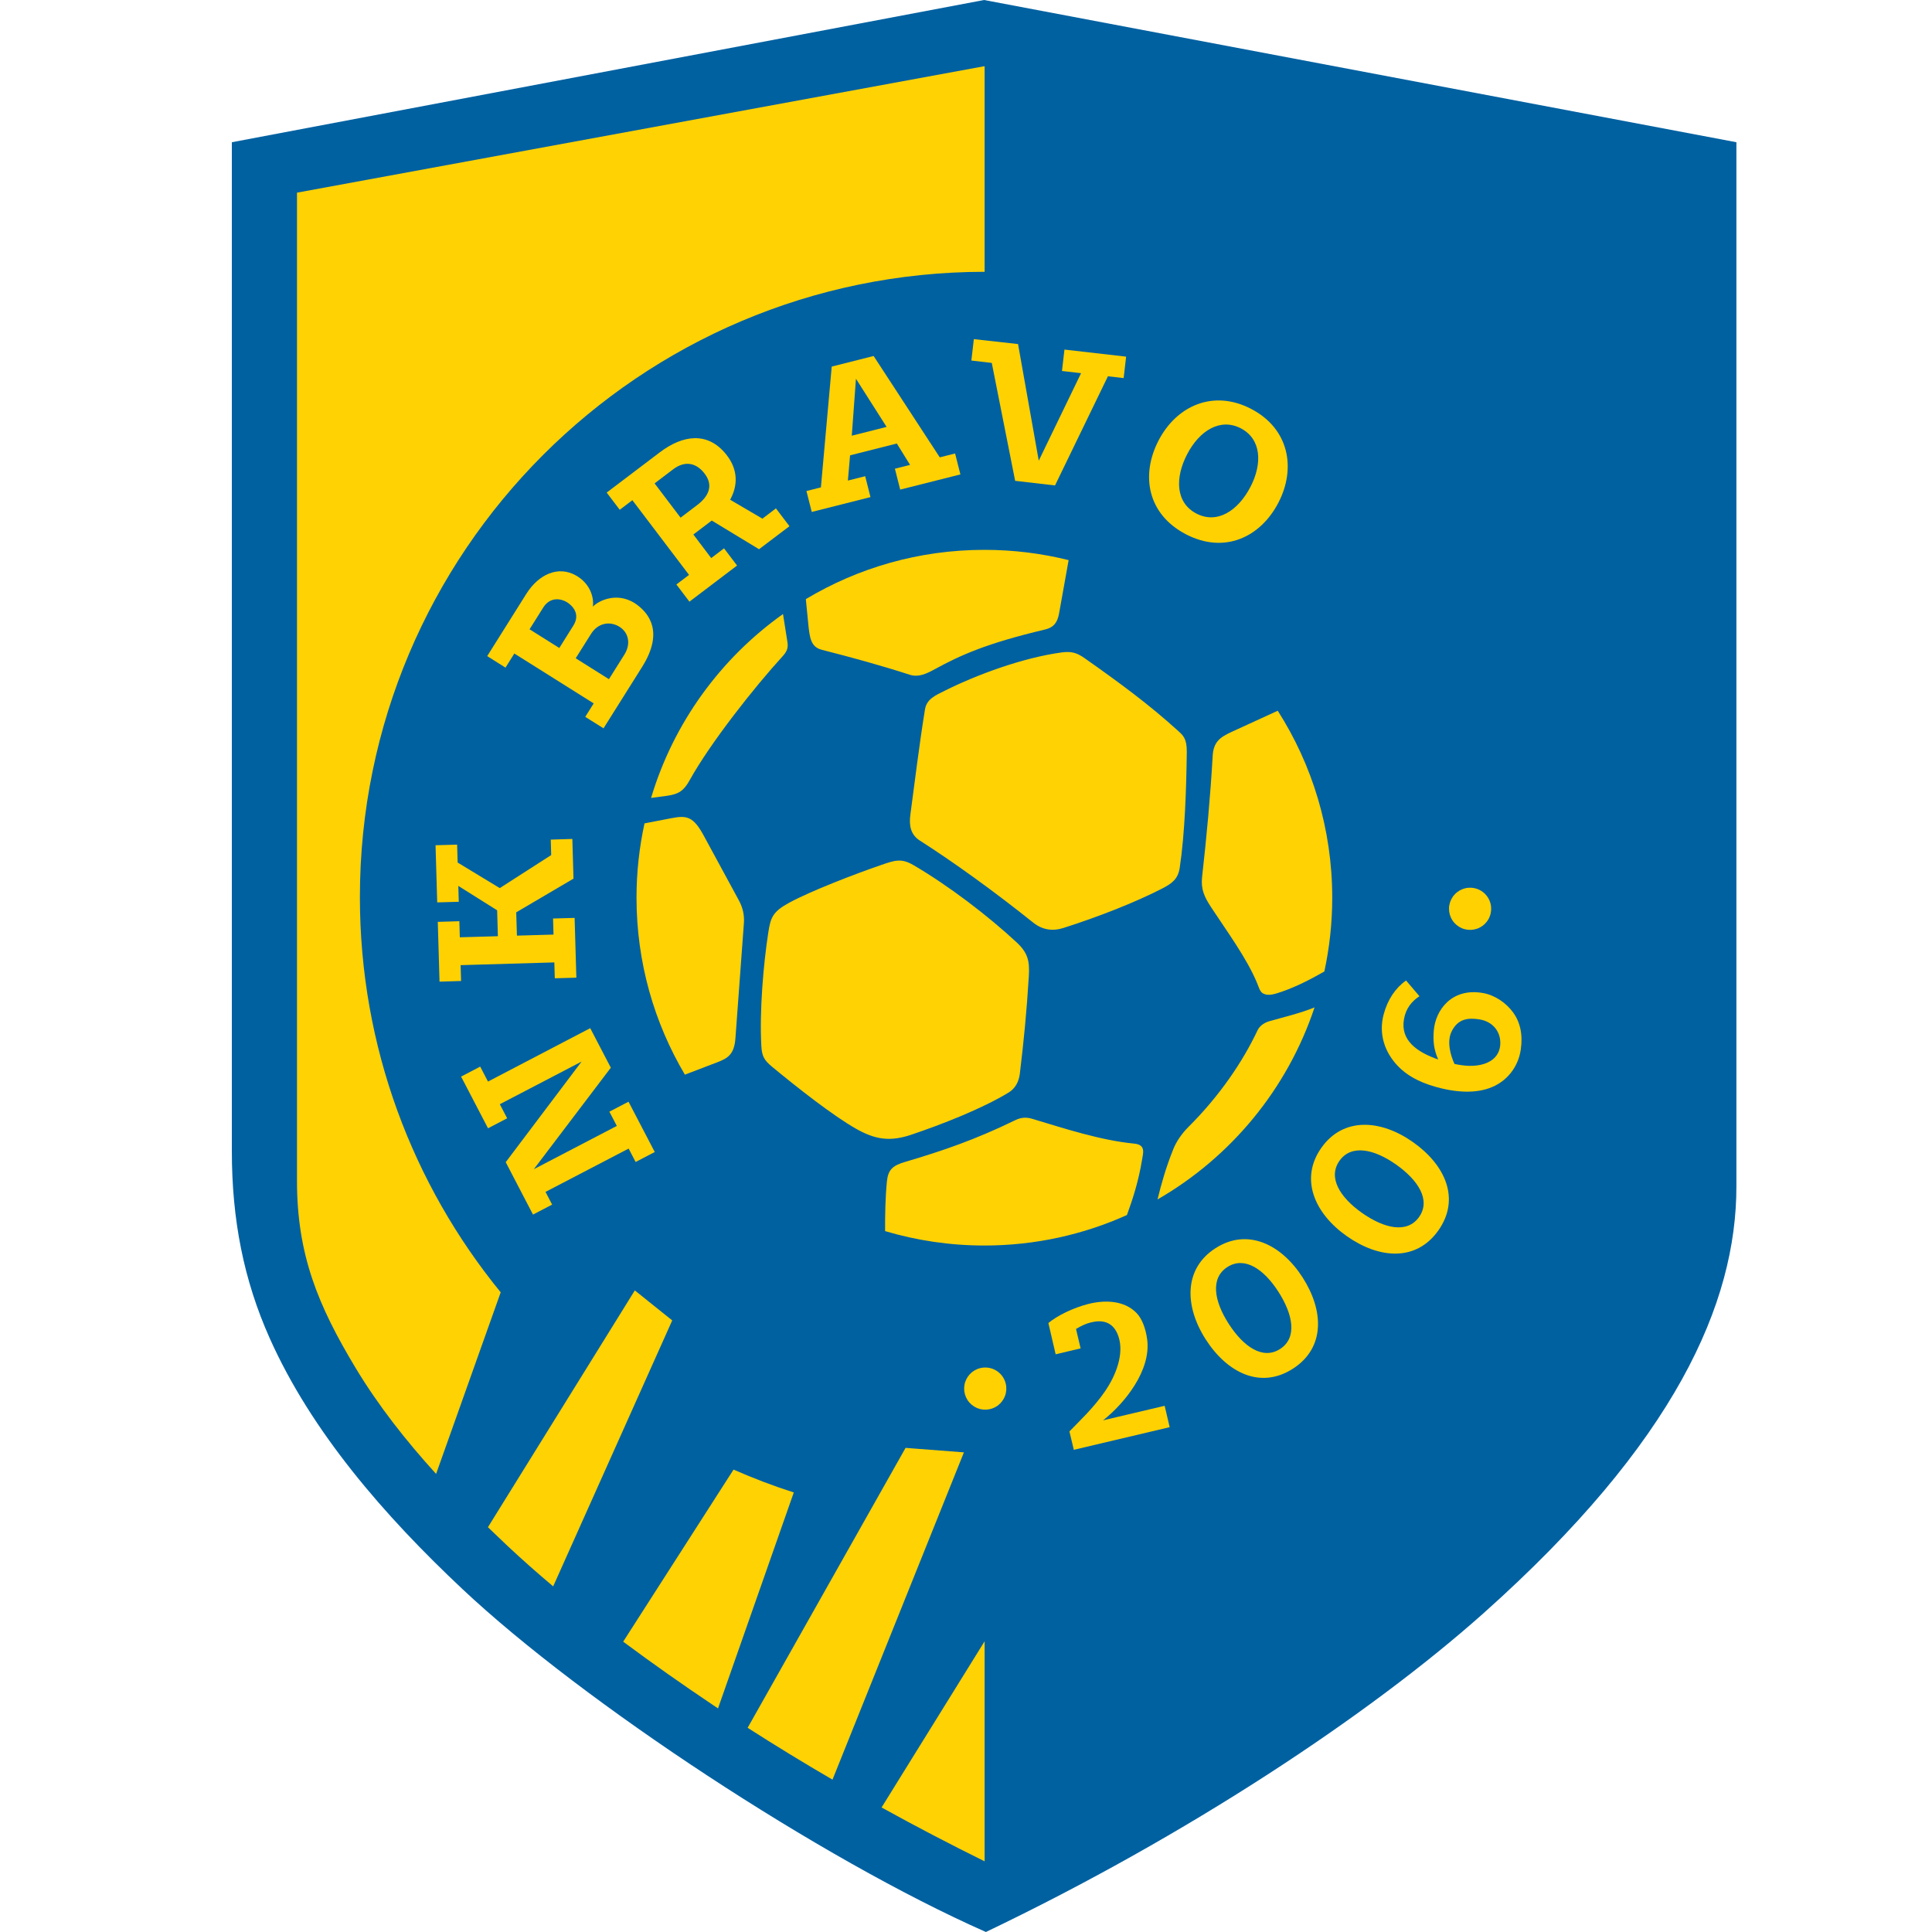
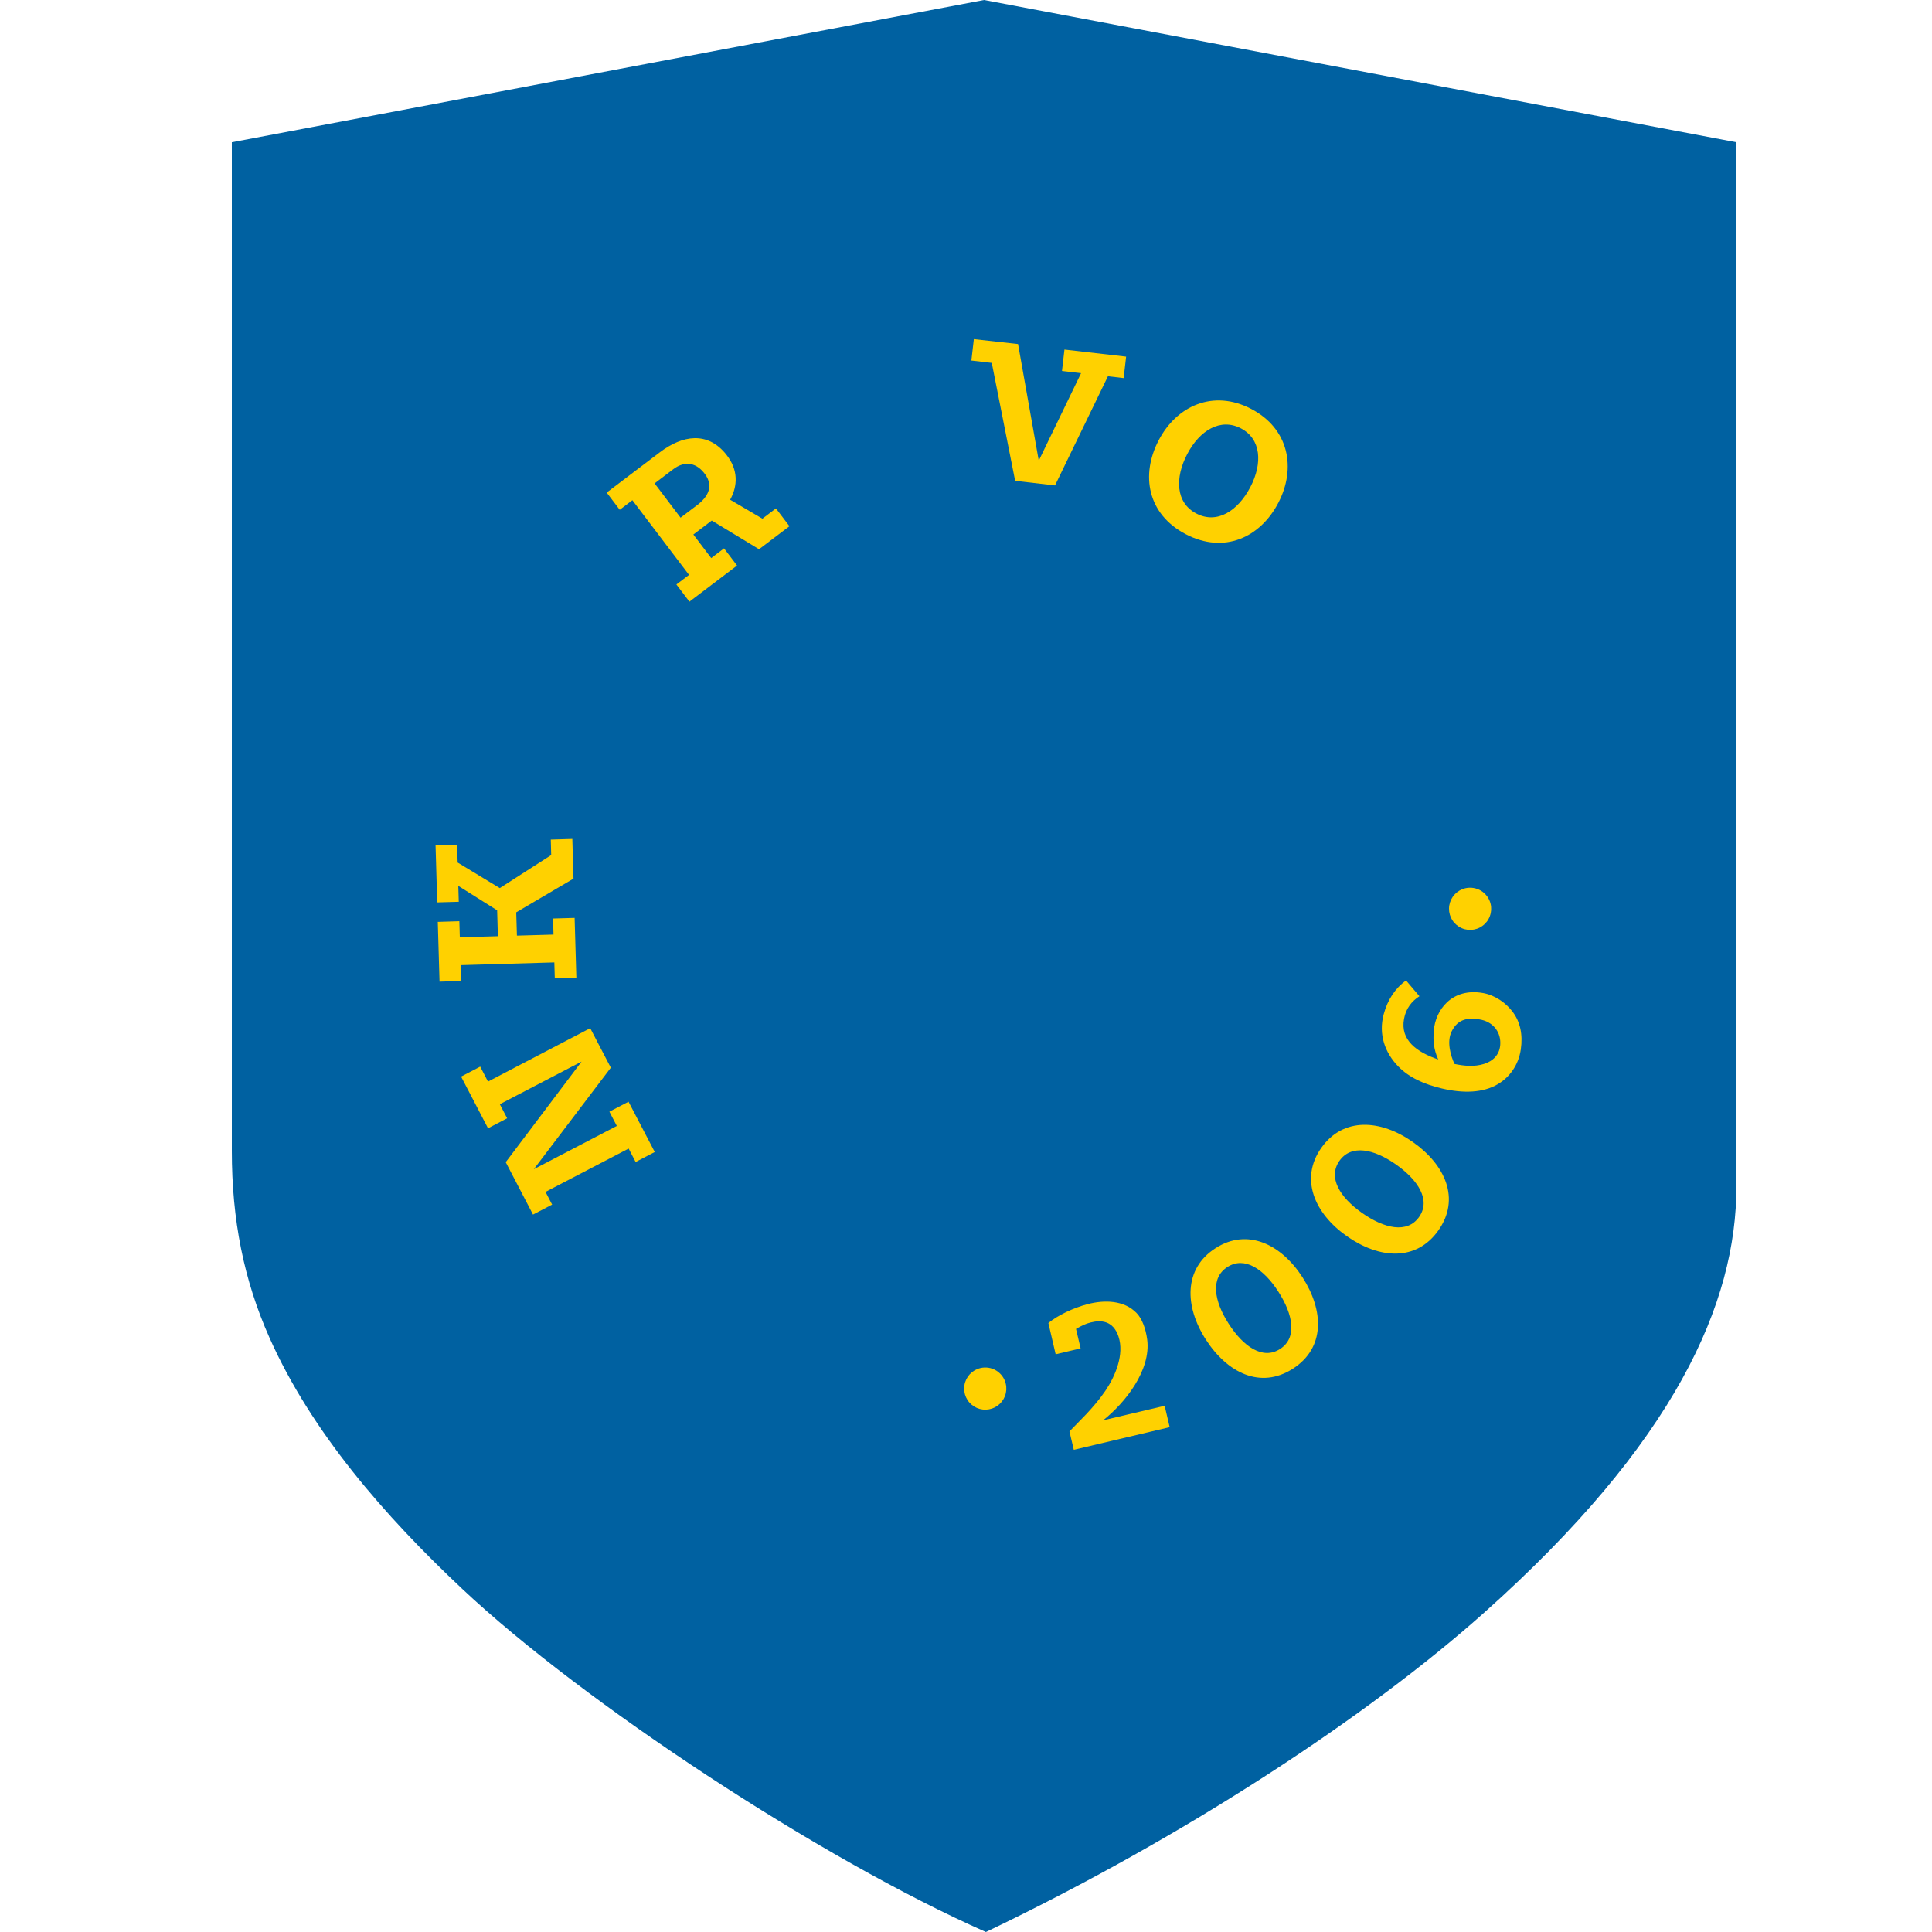
<svg xmlns="http://www.w3.org/2000/svg" width="50" height="50" viewBox="0 0 50 50" fill="none">
  <path d="M6 3.681L25.468 0L44.938 3.681V30.706C44.938 33.719 43.365 37.322 38.382 41.76C35.423 44.394 30.719 47.51 25.515 50C21.245 48.113 15.088 44.057 11.969 41.126C9.946 39.226 8.059 37.054 6.978 34.629C6.307 33.125 6 31.566 6 29.785V3.681Z" fill="#0061A1" />
-   <path d="M25.482 1.718L25.466 1.715L7.686 4.986V30.559C7.686 32.471 8.23 33.787 9.206 35.407C9.792 36.38 10.512 37.292 11.286 38.145L12.958 33.445C10.681 30.657 9.314 27.096 9.314 23.217C9.314 14.286 16.553 7.042 25.482 7.034V1.718ZM16.429 33.396L12.628 39.524C12.793 39.684 12.958 39.842 13.123 39.997C13.504 40.355 13.904 40.708 14.316 41.055L17.397 34.172L16.429 33.396ZM23.436 37.471L19.349 44.715C20.069 45.177 20.804 45.626 21.545 46.057L24.946 37.587L23.436 37.471ZM16.128 42.486C16.892 43.056 17.675 43.604 18.452 44.126C18.495 44.155 18.539 44.184 18.582 44.213L20.543 38.625C20.011 38.454 19.491 38.256 18.984 38.033L16.128 42.486ZM22.815 46.777C23.707 47.27 24.601 47.736 25.482 48.171V42.476L22.815 46.777Z" fill="#FFD204" />
-   <path d="M25.475 14.23C26.227 14.23 26.958 14.322 27.656 14.496L27.409 15.874C27.368 16.104 27.275 16.237 27.048 16.291C25.518 16.653 24.848 16.961 24.19 17.32C23.979 17.435 23.773 17.536 23.544 17.462C22.794 17.22 22.054 17.017 21.266 16.816C20.985 16.744 20.953 16.508 20.916 16.126L20.855 15.505C22.206 14.695 23.786 14.23 25.475 14.23ZM33.068 18.394C33.96 19.791 34.478 21.451 34.478 23.232C34.478 23.887 34.407 24.527 34.274 25.142C33.907 25.353 33.533 25.54 33.184 25.661C32.982 25.731 32.825 25.781 32.695 25.714C32.606 25.669 32.587 25.569 32.527 25.426C32.256 24.783 31.755 24.106 31.34 23.474C31.167 23.209 31.075 23.011 31.11 22.696C31.227 21.652 31.325 20.608 31.384 19.564C31.404 19.202 31.572 19.08 31.877 18.94L33.068 18.394ZM34.02 26.072C33.318 28.183 31.855 29.948 29.957 31.041C30.055 30.638 30.173 30.217 30.366 29.737C30.447 29.535 30.594 29.328 30.748 29.174C31.57 28.357 32.167 27.467 32.547 26.661C32.603 26.543 32.729 26.464 32.854 26.428C33.244 26.316 33.624 26.231 34.02 26.072ZM29.165 31.445C28.039 31.952 26.79 32.234 25.475 32.234C24.583 32.234 23.72 32.103 22.906 31.861C22.904 31.45 22.913 30.984 22.953 30.579C22.982 30.28 23.093 30.167 23.421 30.071C24.385 29.787 25.247 29.492 26.27 28.992C26.421 28.919 26.555 28.907 26.715 28.955C27.548 29.206 28.488 29.513 29.348 29.596C29.657 29.625 29.587 29.828 29.555 30.022C29.463 30.578 29.319 31.021 29.165 31.445V31.445ZM17.725 27.812C16.93 26.47 16.473 24.904 16.473 23.232C16.473 22.572 16.545 21.928 16.68 21.309L17.379 21.174C17.773 21.098 17.944 21.13 18.211 21.623L19.12 23.298C19.222 23.485 19.267 23.677 19.252 23.89L19.033 26.868C19.002 27.29 18.836 27.387 18.562 27.492L17.725 27.812ZM16.85 20.65C17.431 18.707 18.65 17.039 20.264 15.891L20.379 16.619C20.405 16.779 20.357 16.872 20.248 16.991C19.538 17.766 18.383 19.226 17.85 20.189C17.701 20.459 17.57 20.554 17.256 20.596L16.85 20.65ZM24.464 17.869C24.213 17.995 23.983 18.085 23.938 18.362C23.783 19.319 23.67 20.276 23.56 21.086C23.523 21.361 23.567 21.6 23.8 21.75C24.682 22.314 25.717 23.059 26.742 23.879C26.974 24.064 27.238 24.106 27.52 24.016C28.424 23.728 29.373 23.357 30.073 22.997C30.333 22.863 30.487 22.749 30.531 22.459C30.666 21.562 30.701 20.412 30.714 19.472C30.719 19.111 30.617 19.031 30.485 18.911C29.748 18.241 28.985 17.678 28.07 17.034C27.864 16.889 27.724 16.852 27.475 16.885C26.464 17.022 25.272 17.466 24.464 17.869V17.869ZM20.429 23.36C20 23.593 19.944 23.74 19.883 24.137C19.756 24.957 19.653 26.173 19.704 27.078C19.719 27.336 19.779 27.439 19.977 27.604C20.639 28.152 21.558 28.873 22.151 29.21C22.653 29.495 23.035 29.551 23.581 29.367C24.387 29.096 25.422 28.689 26.101 28.276C26.28 28.167 26.369 27.99 26.394 27.782C26.494 26.953 26.571 26.176 26.626 25.263C26.65 24.869 26.6 24.658 26.311 24.389C25.571 23.701 24.546 22.917 23.631 22.384C23.323 22.205 23.151 22.267 22.813 22.383C22.125 22.619 20.982 23.06 20.429 23.36V23.36Z" fill="#FFD204" />
  <path fill-rule="evenodd" clip-rule="evenodd" d="M11.375 25.405L11.33 23.858L11.888 23.841L11.9 24.257L12.885 24.229L12.866 23.559L11.861 22.927L11.873 23.338L11.315 23.354L11.272 21.875L11.83 21.859L11.844 22.323L12.934 22.984L14.265 22.129L14.254 21.729L14.812 21.712L14.842 22.739L13.36 23.611L13.378 24.214L14.325 24.187L14.313 23.771L14.871 23.755L14.916 25.302L14.358 25.318L14.346 24.907L11.921 24.978L11.933 25.388L11.375 25.405Z" fill="#FFD100" />
  <path fill-rule="evenodd" clip-rule="evenodd" d="M13.794 31.433L13.088 30.077L15.051 27.474L12.935 28.577L13.125 28.941L12.63 29.2L11.933 27.862L12.428 27.604L12.629 27.991L15.275 26.609L15.808 27.632L13.815 30.259L15.963 29.139L15.771 28.77L16.266 28.512L16.945 29.814L16.45 30.072L16.269 29.725L14.118 30.846L14.289 31.175L13.794 31.433Z" fill="#FFD100" />
-   <path fill-rule="evenodd" clip-rule="evenodd" d="M12.609 16.98L13.619 15.372C13.944 14.856 14.45 14.636 14.904 14.892C15.282 15.105 15.376 15.474 15.343 15.7C15.496 15.538 16.02 15.282 16.516 15.674C16.781 15.884 17.188 16.352 16.619 17.258L15.619 18.849L15.146 18.552L15.365 18.204L13.311 16.913L13.082 17.278L12.609 16.98ZM15.296 16.405L14.899 17.036L15.759 17.577L16.159 16.941C16.331 16.666 16.273 16.372 16.03 16.22C15.787 16.068 15.475 16.119 15.296 16.405V16.405ZM14.058 15.724L13.705 16.286L14.475 16.77L14.839 16.189C15.027 15.889 14.816 15.675 14.675 15.586C14.533 15.498 14.245 15.427 14.058 15.724V15.724Z" fill="#FFD100" />
  <path fill-rule="evenodd" clip-rule="evenodd" d="M15.701 12.748L17.076 11.706C17.664 11.26 18.311 11.159 18.793 11.76C19.114 12.161 19.092 12.577 18.896 12.933L19.731 13.423L20.081 13.157L20.431 13.618L19.644 14.214L18.421 13.472C18.414 13.477 18.407 13.482 18.4 13.487L17.944 13.833L18.406 14.443L18.738 14.191L19.075 14.636L17.842 15.571L17.505 15.126L17.832 14.878L16.366 12.945L16.039 13.193L15.701 12.748ZM17.423 12.144L16.941 12.51L17.613 13.397L18.043 13.071C18.326 12.857 18.468 12.583 18.252 12.28C18.036 11.977 17.732 11.91 17.423 12.144V12.144Z" fill="#FFD100" />
  <path fill-rule="evenodd" clip-rule="evenodd" d="M32.381 10.583C33.36 11.094 33.55 12.118 33.083 13.013C32.616 13.908 31.684 14.345 30.688 13.825C29.691 13.304 29.518 12.29 29.986 11.395C30.453 10.5 31.402 10.072 32.381 10.583V10.583ZM32.113 11.085C32.641 11.361 32.679 11.992 32.359 12.606C32.038 13.22 31.499 13.571 30.961 13.29C30.424 13.01 30.404 12.366 30.725 11.752C31.045 11.139 31.585 10.81 32.113 11.085Z" fill="#FFD100" />
-   <path fill-rule="evenodd" clip-rule="evenodd" d="M20.871 12.708L21.245 12.613L21.525 9.487L22.609 9.213L24.321 11.836L24.718 11.736L24.855 12.278L23.297 12.671L23.16 12.13L23.552 12.031L23.21 11.478L22 11.784L21.943 12.437L22.391 12.324L22.528 12.865L21.008 13.249L20.871 12.708ZM22.945 11.048L22.152 9.802L22.044 11.276L22.945 11.048Z" fill="#FFD100" />
  <path fill-rule="evenodd" clip-rule="evenodd" d="M25.139 9.331L25.667 9.392L26.272 12.444L27.304 12.563L28.673 9.738L29.08 9.785L29.144 9.23L27.548 9.047L27.484 9.601L27.978 9.658L26.883 11.922L26.347 8.904L25.203 8.777L25.139 9.331Z" fill="#FFD100" />
  <path fill-rule="evenodd" clip-rule="evenodd" d="M31.456 32.304C32.28 31.773 33.156 32.197 33.71 33.058C34.263 33.919 34.299 34.882 33.46 35.422C32.621 35.961 31.76 35.528 31.206 34.667C30.653 33.807 30.631 32.834 31.456 32.304ZM31.764 32.791C32.207 32.506 32.705 32.839 33.084 33.429C33.464 34.02 33.579 34.622 33.128 34.912C32.677 35.202 32.176 34.847 31.797 34.257C31.417 33.667 31.321 33.076 31.764 32.791Z" fill="#FFD100" />
  <path fill-rule="evenodd" clip-rule="evenodd" d="M34.196 29.706C34.761 28.905 35.732 28.968 36.568 29.558C37.405 30.148 37.8 31.027 37.226 31.842C36.651 32.657 35.69 32.58 34.853 31.99C34.017 31.401 33.631 30.507 34.196 29.706V29.706ZM34.665 30.042C34.969 29.611 35.555 29.733 36.129 30.137C36.702 30.541 37.035 31.057 36.726 31.495C36.417 31.933 35.82 31.793 35.246 31.388C34.673 30.984 34.362 30.473 34.665 30.042Z" fill="#FFD100" />
  <path fill-rule="evenodd" clip-rule="evenodd" d="M35.809 26.252C35.912 25.867 36.115 25.568 36.389 25.375L36.735 25.782C36.535 25.912 36.385 26.098 36.336 26.369C36.234 26.922 36.669 27.228 37.22 27.419C37.102 27.149 37.086 26.937 37.106 26.674C37.148 26.14 37.572 25.555 38.383 25.7C38.687 25.755 38.974 25.95 39.157 26.199C39.34 26.448 39.415 26.77 39.358 27.161C39.298 27.571 39.061 27.885 38.759 28.061C38.377 28.284 37.874 28.3 37.318 28.17C36.851 28.06 36.467 27.886 36.184 27.596C35.843 27.245 35.671 26.77 35.809 26.252V26.252ZM37.642 27.535C37.883 27.586 38.156 27.614 38.407 27.534C38.628 27.464 38.829 27.299 38.828 26.988C38.828 26.684 38.622 26.434 38.288 26.382C38.011 26.338 37.733 26.353 37.566 26.698C37.439 26.96 37.54 27.315 37.642 27.535Z" fill="#FFD100" />
  <path fill-rule="evenodd" clip-rule="evenodd" d="M30.141 36.382L28.548 36.758C29.111 36.312 29.793 35.465 29.689 34.667C29.651 34.378 29.553 34.124 29.415 33.982C29.091 33.646 28.58 33.639 28.152 33.75C27.776 33.848 27.372 34.041 27.132 34.24L27.32 35.049L27.966 34.896L27.847 34.392C28.005 34.303 28.094 34.259 28.229 34.225C28.491 34.159 28.807 34.174 28.946 34.588C29.101 35.052 28.866 35.609 28.612 35.986C28.306 36.44 27.89 36.82 27.677 37.045L27.79 37.521L30.271 36.935L30.141 36.382Z" fill="#FFD100" />
  <path fill-rule="evenodd" clip-rule="evenodd" d="M25.372 35.406C25.513 35.372 25.662 35.396 25.785 35.472C25.908 35.549 25.996 35.67 26.029 35.811C26.054 35.916 26.047 36.026 26.009 36.128C25.971 36.229 25.904 36.316 25.817 36.38C25.729 36.443 25.625 36.478 25.517 36.482C25.409 36.486 25.303 36.458 25.211 36.401C25.119 36.344 25.046 36.262 25.001 36.163C24.956 36.065 24.942 35.956 24.959 35.849C24.976 35.743 25.025 35.644 25.098 35.565C25.172 35.486 25.267 35.43 25.372 35.406V35.406Z" fill="#FFD100" />
  <path fill-rule="evenodd" clip-rule="evenodd" d="M37.92 22.988C37.99 22.972 38.063 22.969 38.133 22.981C38.204 22.992 38.272 23.018 38.333 23.055C38.394 23.093 38.447 23.142 38.489 23.201C38.531 23.259 38.561 23.325 38.577 23.394C38.602 23.499 38.595 23.609 38.557 23.71C38.52 23.812 38.453 23.899 38.365 23.962C38.278 24.026 38.173 24.061 38.065 24.065C37.957 24.069 37.851 24.041 37.759 23.984C37.667 23.927 37.594 23.845 37.549 23.746C37.505 23.648 37.49 23.539 37.507 23.432C37.525 23.326 37.573 23.227 37.647 23.148C37.72 23.069 37.816 23.013 37.92 22.988Z" fill="#FFD100" />
</svg>